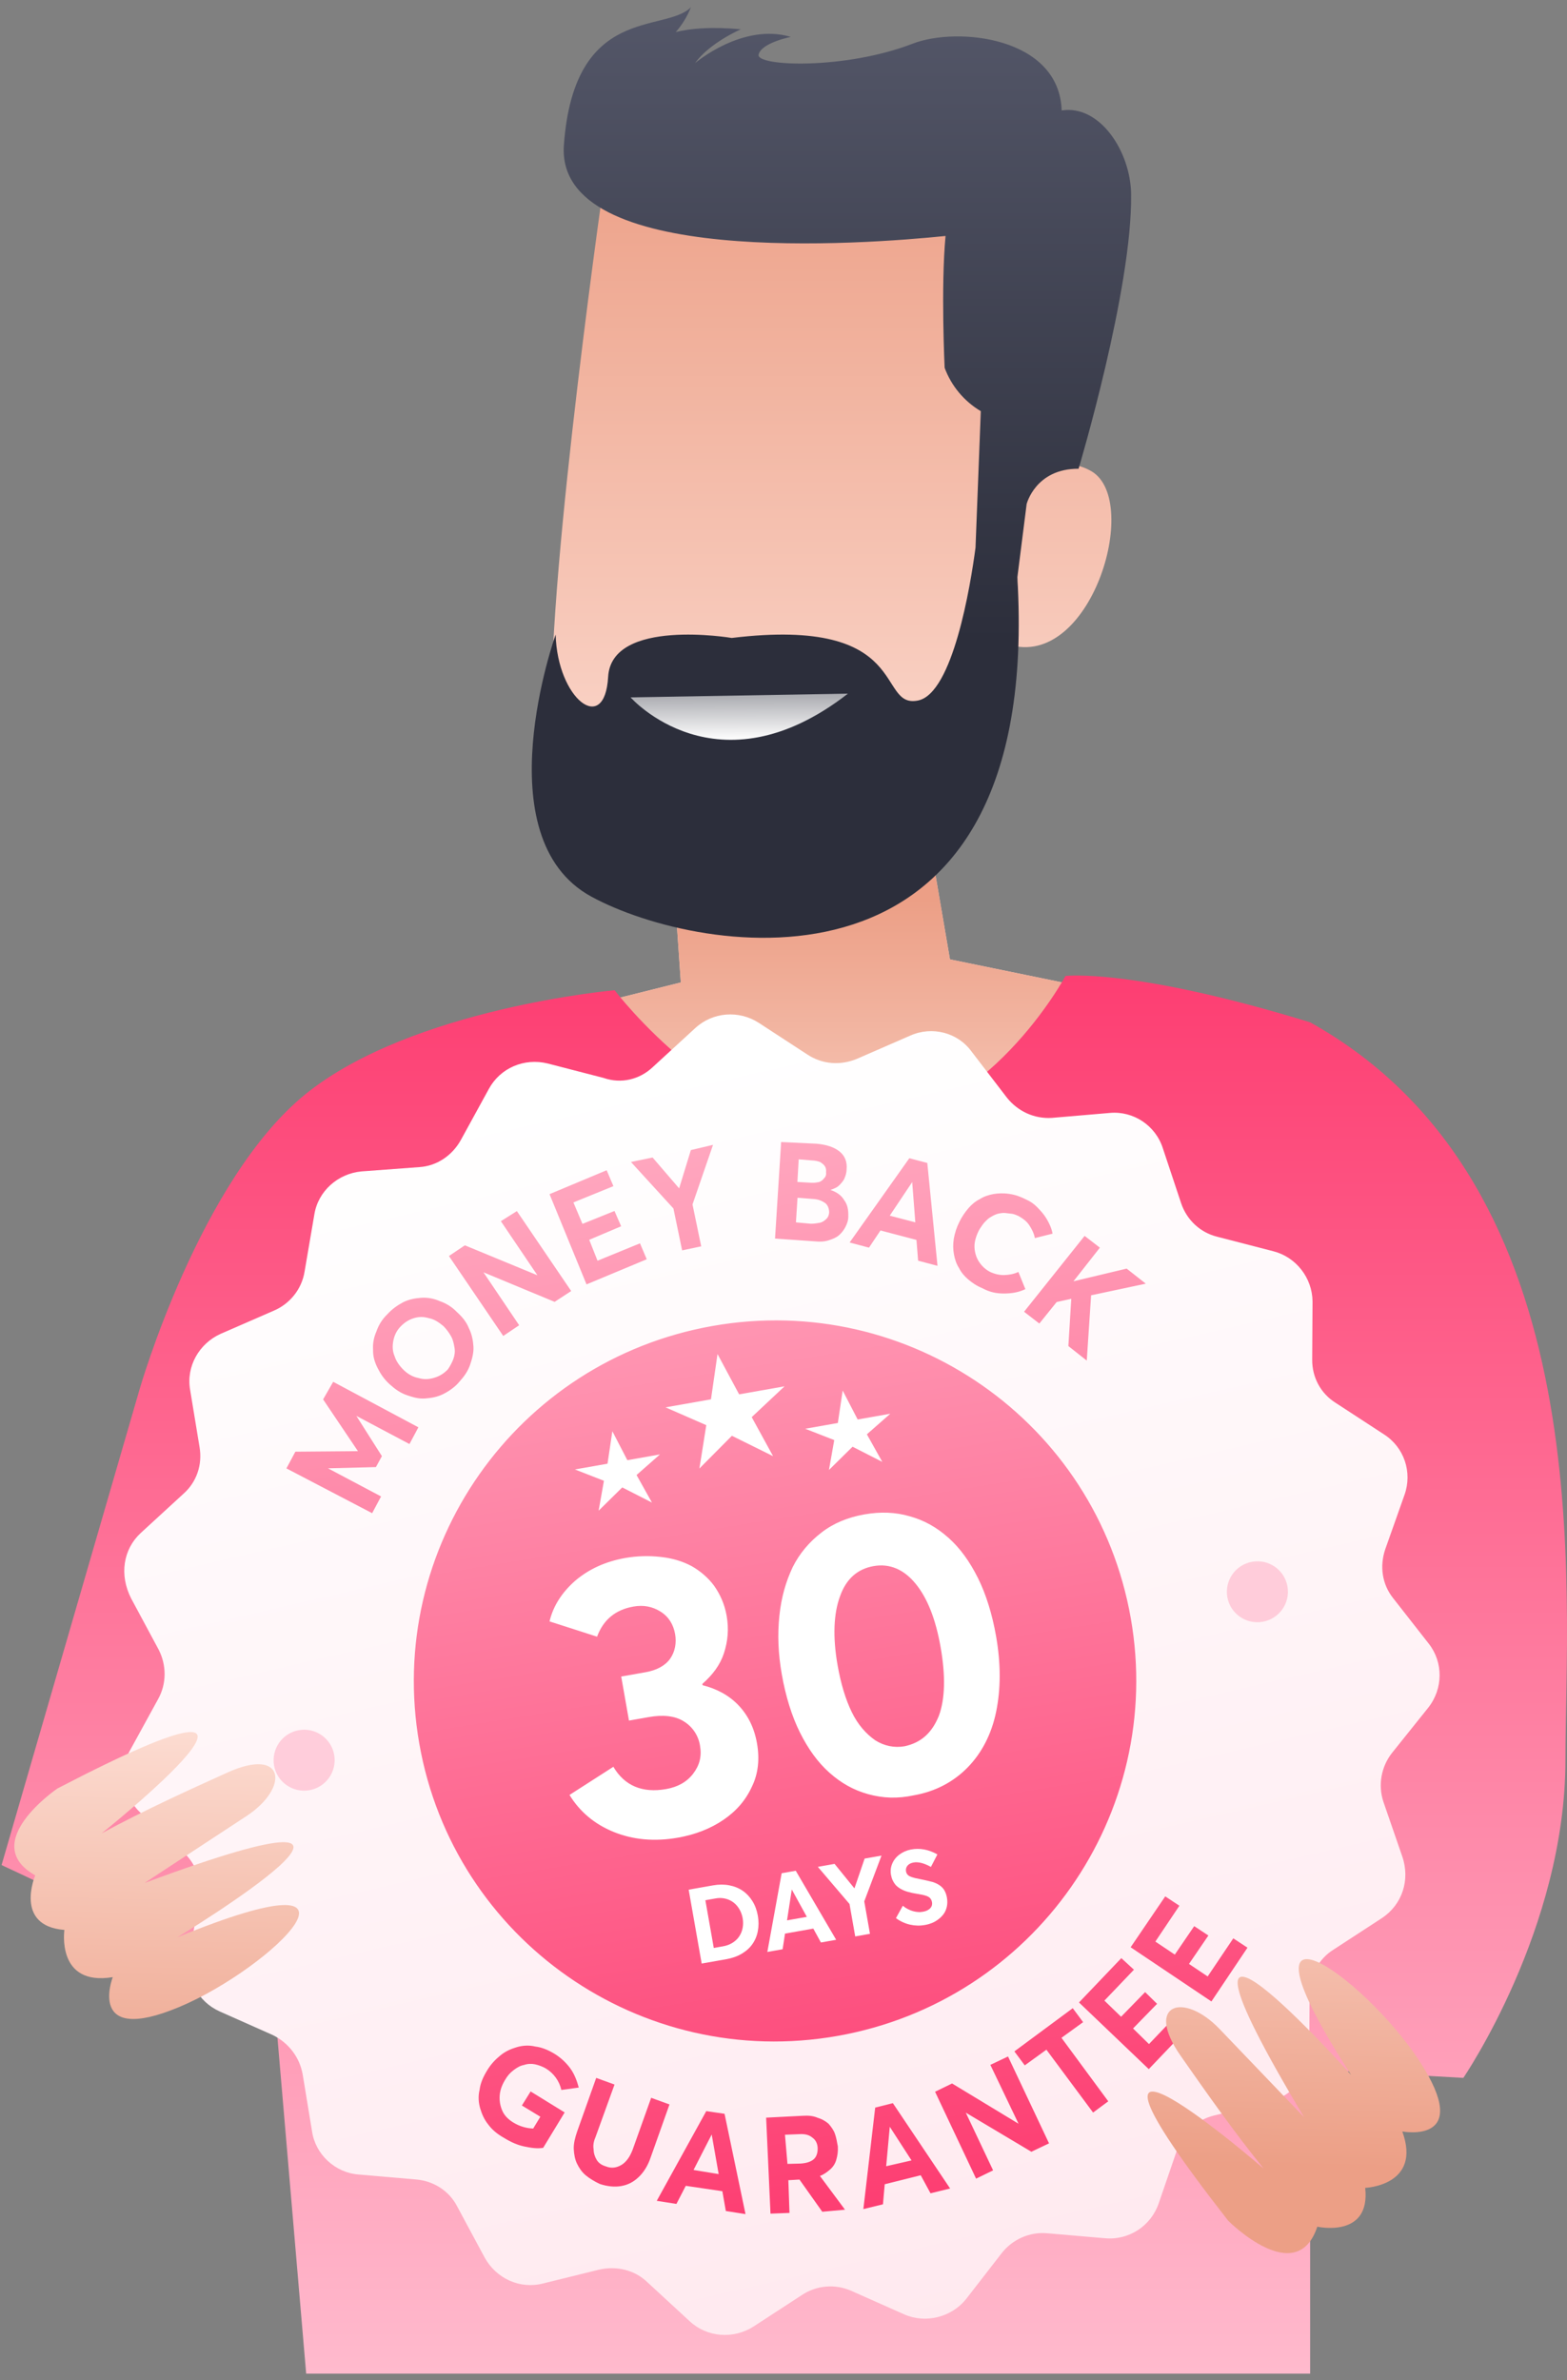
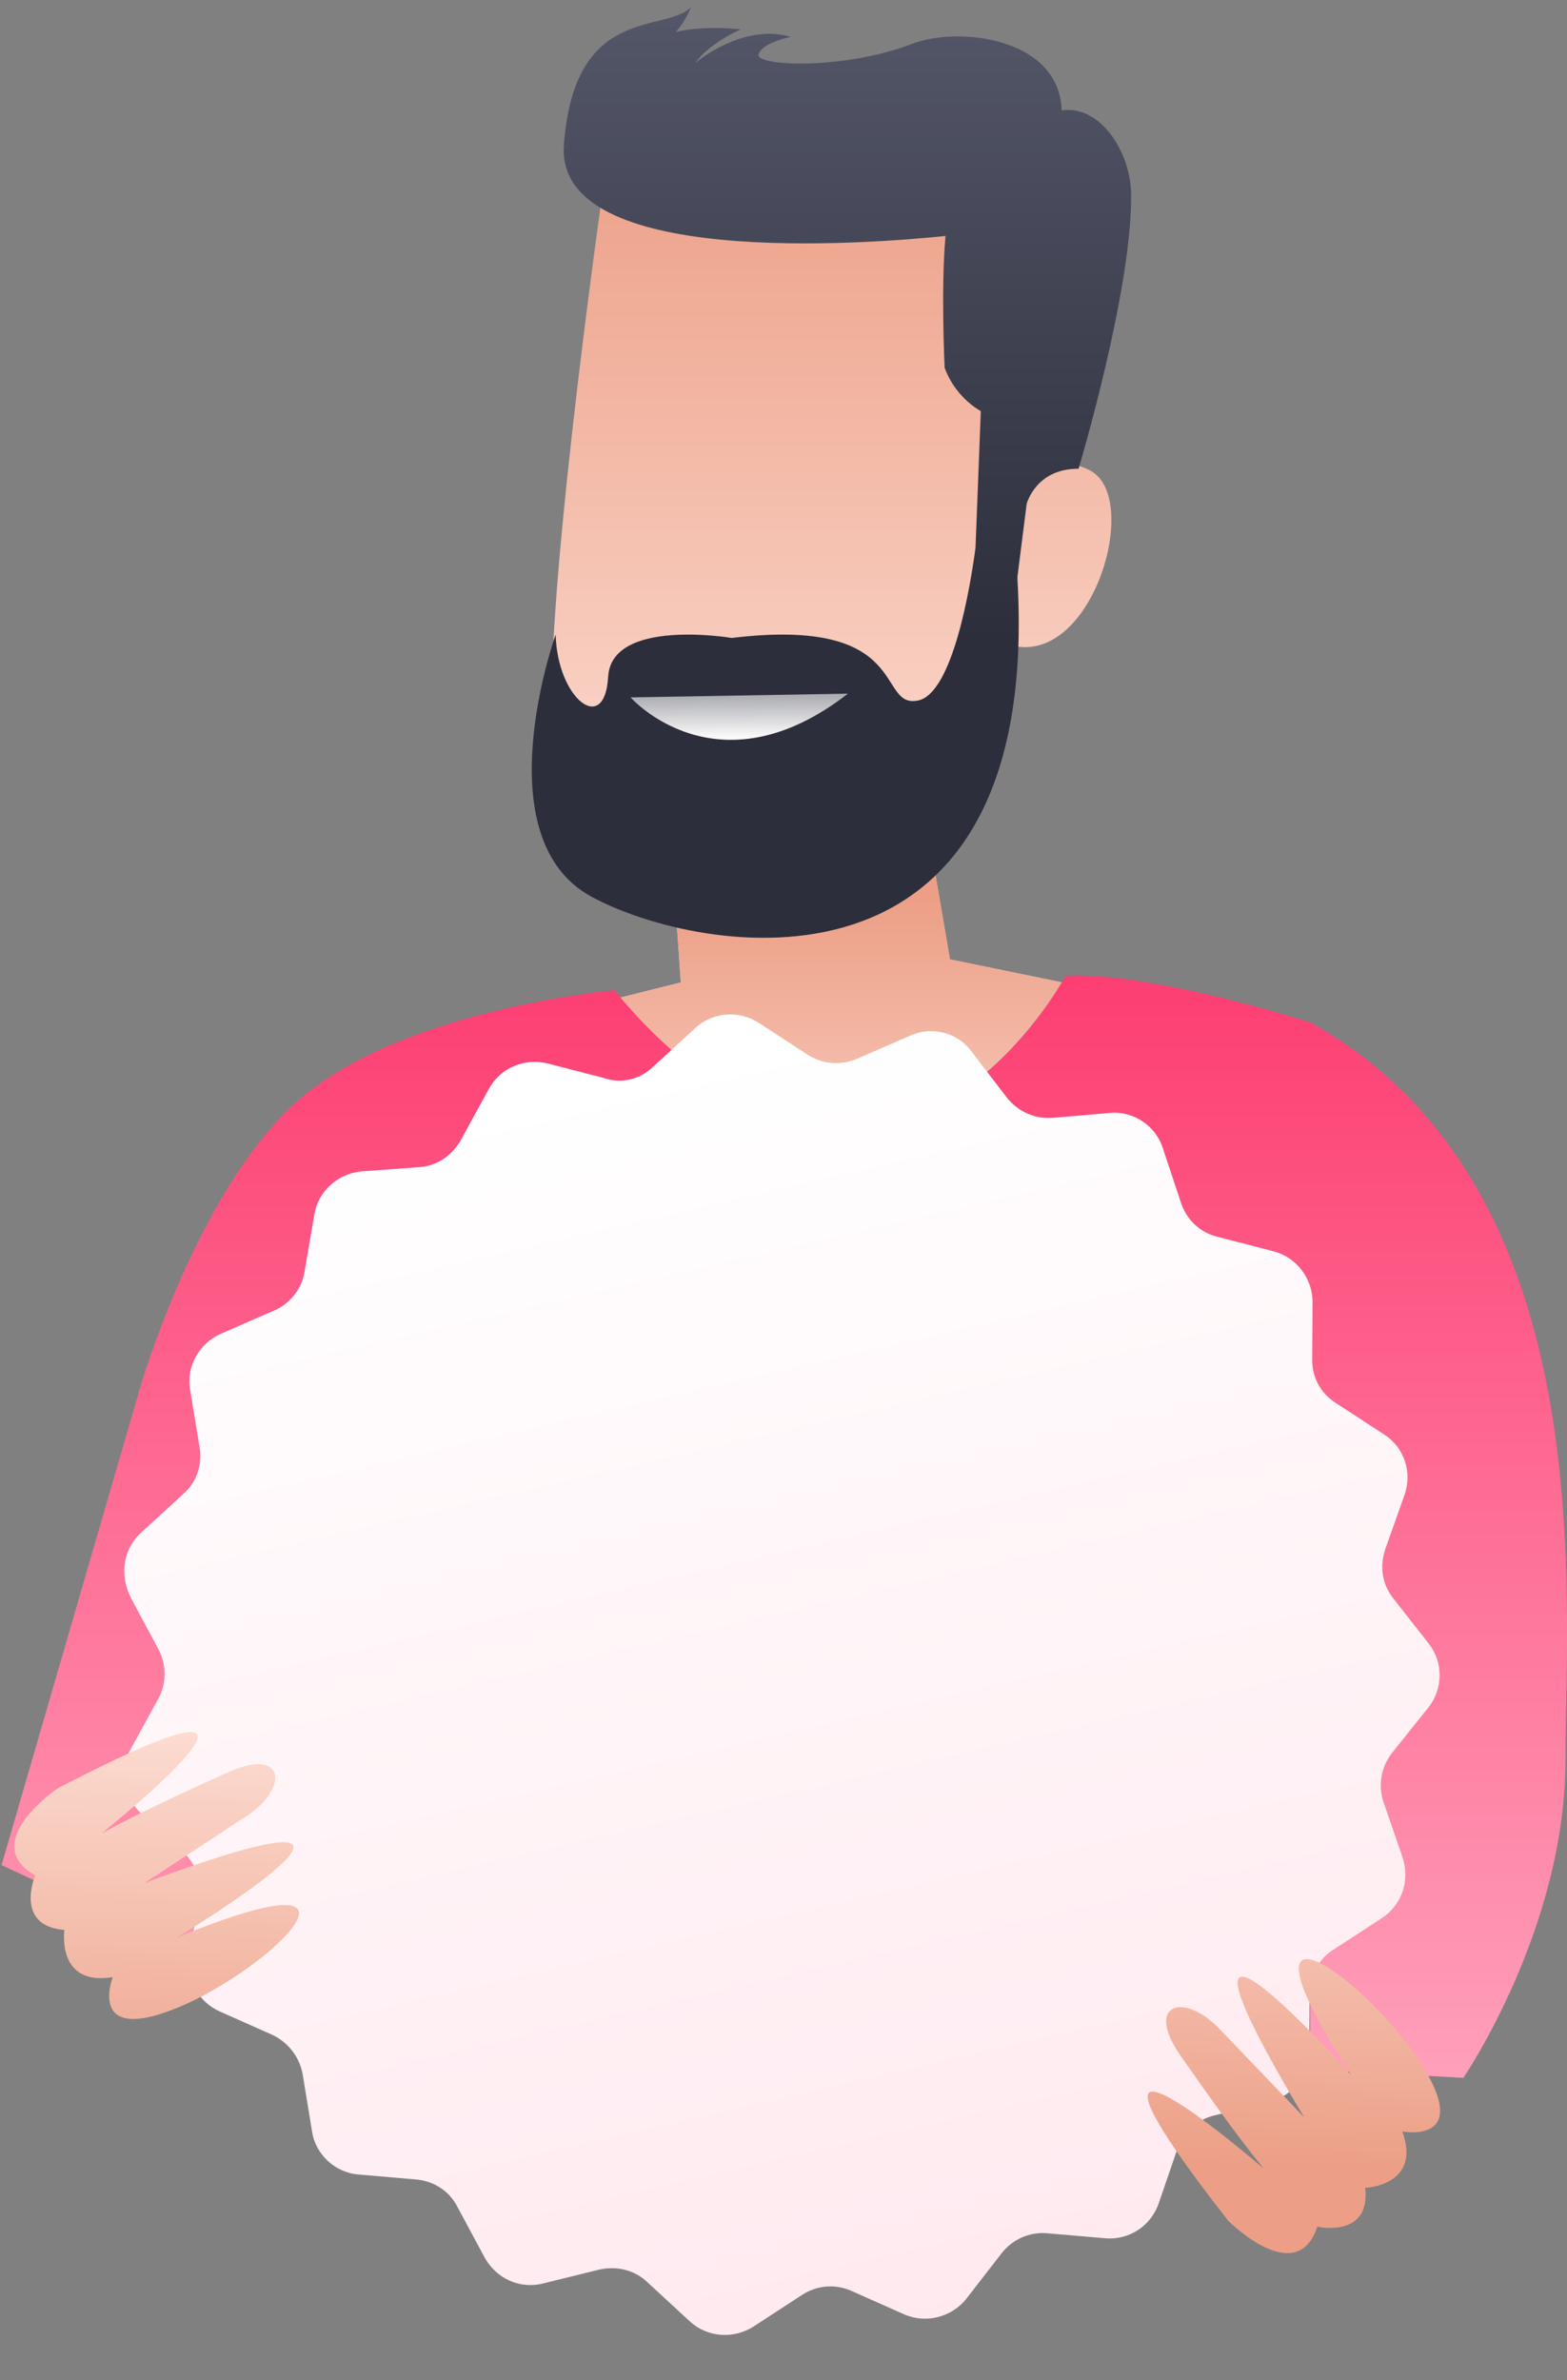
<svg xmlns="http://www.w3.org/2000/svg" width="166" height="252" viewBox="0 0 166 252" fill="none">
  <rect x="0" y="0" width="166" height="252" fill="#808080" stroke="none" />
  <path d="M95.999 74.579L100.634 101.577L125.218 106.62L96.214 132.647L52.83 108.832L72.122 104.019L69.594 67.377L95.999 74.579Z" fill="#FCD8CF" />
  <path d="M95.999 74.579L100.634 101.577L125.218 106.62L96.214 132.647L52.83 108.832L72.122 104.019L69.594 67.377L95.999 74.579Z" fill="url(#paint0_linear_761_4338)" />
-   <path d="M65.112 104.842C65.112 104.842 43.703 106.73 32.434 115.789C21.166 124.848 14.78 147.12 14.78 147.12L0.167 197.467L28.984 210.97L32.434 251.315H138.789V219.074L155.017 220.002C155.017 220.002 165.834 204.197 165.834 186.365C165.834 168.533 169.818 125.515 138.789 108.24C119.959 102.467 112.872 103.332 112.872 103.332C112.872 103.332 104.608 118.809 90.711 119.564C76.813 120.319 65.112 104.842 65.112 104.842Z" fill="url(#paint1_linear_761_4338)" />
+   <path d="M65.112 104.842C65.112 104.842 43.703 106.73 32.434 115.789C21.166 124.848 14.78 147.12 14.78 147.12L0.167 197.467L28.984 210.97H138.789V219.074L155.017 220.002C155.017 220.002 165.834 204.197 165.834 186.365C165.834 168.533 169.818 125.515 138.789 108.24C119.959 102.467 112.872 103.332 112.872 103.332C112.872 103.332 104.608 118.809 90.711 119.564C76.813 120.319 65.112 104.842 65.112 104.842Z" fill="url(#paint1_linear_761_4338)" />
  <path d="M93.279 17.55C109.776 22.301 108.703 33.853 108.703 33.853C108.703 33.853 109.383 40.676 108.485 51.3C109.279 50.262 110.412 49.541 111.682 49.264C112.953 48.987 114.281 49.174 115.428 49.789C120.983 52.552 115.814 70.389 107.254 68.358C106.614 73.383 104.235 79.368 103.52 80.692C100.819 85.7 89.723 92.958 80.195 93.658C70.666 94.358 58.732 87.031 58.446 75.764C58.046 60.154 64.227 17.532 64.227 17.532C64.227 17.532 65.962 9.682 93.28 17.551L93.279 17.55Z" fill="url(#paint2_linear_761_4338)" />
  <path d="M58.862 67.187C59.041 73.987 64.067 77.924 64.424 71.661C64.782 65.397 77.519 67.545 77.519 67.545C96.713 65.219 92.768 75.061 97.244 74.17C100.946 73.432 102.814 61.973 103.341 57.986L103.901 43.534C102.135 42.486 100.782 40.865 100.07 38.942C100.07 38.942 99.658 30.377 100.167 24.984C91.664 25.854 58.801 28.38 59.736 15.364C60.814 0.414 70.411 3.553 73.19 0.772C72.813 1.732 72.27 2.619 71.587 3.392C73.183 3.005 75.396 2.815 78.48 3.102C78.48 3.102 75.163 4.533 73.635 6.68C73.635 6.68 78.656 2.386 83.77 3.906C83.77 3.906 80.632 4.533 80.363 5.785C80.095 7.038 89.513 7.396 96.689 4.622C101.426 2.79 112.208 3.906 112.469 11.694C116.504 11.068 119.764 16.021 119.825 20.555C119.961 30.605 114.259 49.63 114.259 49.63C109.704 49.602 108.757 53.366 108.757 53.366L107.778 61.097C107.778 61.455 107.811 61.813 107.829 62.171C109.98 107.463 74.116 101.182 62.639 94.929C51.162 88.677 58.862 67.187 58.862 67.187Z" fill="url(#paint3_linear_761_4338)" />
  <path d="M89.825 73.44L66.8 73.836C66.8 73.836 75.951 84.21 89.825 73.44Z" fill="url(#paint4_linear_761_4338)" />
  <path d="M146.412 203.07L141.271 206.418C139.696 207.393 138.749 209.163 138.732 211.048L138.695 217.188C138.717 219.693 136.937 221.889 134.533 222.523L128.572 223.994C126.766 224.452 125.318 225.753 124.723 227.532L122.736 233.319C121.898 235.697 119.581 237.222 117.021 236.976L110.919 236.451C109.073 236.289 107.259 237.097 106.118 238.553L102.359 243.399C100.814 245.344 98.072 246.038 95.8 245.045L90.189 242.551C88.485 241.792 86.512 241.956 84.956 242.987L79.814 246.335C77.677 247.687 74.915 247.478 73.078 245.781L68.573 241.628C67.227 240.332 65.334 239.9 63.516 240.291L57.555 241.761C55.083 242.407 52.573 241.247 51.343 239.025L48.433 233.615C47.581 231.952 45.932 230.92 44.086 230.758L37.984 230.232C35.505 230.043 33.417 228.111 33.057 225.666L32.065 219.637C31.744 217.812 30.565 216.278 28.884 215.46L23.273 212.966C20.99 211.949 19.674 209.522 20.065 207.05L21.098 201.013C21.411 199.215 20.794 197.303 19.392 196.086L14.887 191.933C13.051 190.237 12.563 187.465 13.788 185.297L16.751 179.895C17.653 178.272 17.659 176.319 16.807 174.658L13.898 169.247C12.62 166.754 13.049 164.03 14.912 162.307L19.425 158.165C20.817 156.943 21.468 155.085 21.135 153.193L20.143 147.165C19.703 144.664 21.096 142.257 23.361 141.229L29.008 138.769C30.698 138.052 31.963 136.505 32.264 134.64L33.297 128.602C33.694 126.093 35.816 124.254 38.292 124.026L44.431 123.57C46.297 123.449 47.916 122.327 48.818 120.704L51.781 115.302C52.994 113.066 55.531 111.991 58.014 112.598L63.944 114.13C65.805 114.777 67.746 114.295 69.126 113.005L73.639 108.863C75.502 107.14 78.26 106.932 80.388 108.299L85.519 111.644C87.101 112.69 89.014 112.839 90.773 112.11L96.419 109.65C98.752 108.61 101.462 109.317 102.939 111.356L106.658 116.206C107.825 117.672 109.574 118.479 111.439 118.358L117.567 117.834C120.042 117.606 122.409 119.14 123.188 121.581L125.116 127.374C125.709 129.151 127.135 130.502 128.96 130.947L134.891 132.479C137.306 133.098 139.022 135.303 139.044 137.809L139.007 143.949C138.989 145.834 139.921 147.552 141.49 148.529L146.622 151.875C148.749 153.241 149.632 155.874 148.793 158.252L146.739 164.051C146.144 165.829 146.409 167.734 147.575 169.201L151.363 174.038C152.896 175.998 152.897 178.785 151.297 180.81L147.458 185.601C146.317 187.057 145.961 189.001 146.553 190.778L148.549 196.559C149.408 199.056 148.537 201.65 146.412 203.07H146.412Z" fill="url(#paint5_linear_761_4338)" />
-   <path fill-rule="evenodd" clip-rule="evenodd" d="M89.866 128.79C89.882 128.091 89.788 127.55 89.421 127.056C89.123 126.552 88.645 126.218 87.975 125.987C88.37 125.848 88.697 125.721 88.932 125.47L88.935 125.468C89.169 125.218 89.403 124.968 89.491 124.675C89.591 124.448 89.679 124.153 89.687 123.803C89.76 123.024 89.504 122.372 88.935 121.915C88.366 121.458 87.549 121.184 86.484 121.093L82.75 120.916L82.103 131.137L86.349 131.433C86.847 131.484 87.334 131.468 87.796 131.317C88.257 131.165 88.585 131.038 88.888 130.775C89.17 130.526 89.402 130.225 89.571 129.888C89.726 129.582 89.87 129.208 89.866 128.79ZM75.534 121.214L75.534 121.214L73.187 121.768L71.944 125.821L69.132 122.554L66.839 123.028L71.339 127.949L72.261 132.386L74.282 131.959L73.36 127.522L75.534 121.214L75.535 121.214H75.534ZM64.267 123.902L58.214 126.434H58.215L62.133 135.988L68.513 133.328L67.797 131.642L63.299 133.482L62.42 131.267L65.801 129.834L65.097 128.216L61.703 129.582L60.745 127.311L64.983 125.587L64.267 123.902ZM54.757 128.229L54.757 128.229L53.059 129.296L56.932 135.024L49.245 131.851L47.558 132.985L53.311 141.448L54.998 140.314L51.216 134.709L58.755 137.838L60.51 136.692L54.757 128.229L54.758 128.229H54.757ZM46.983 147.585C46.342 147.907 45.732 148.015 45.042 148.067C44.352 148.118 43.762 147.944 43.093 147.714C42.424 147.483 41.866 147.094 41.284 146.569C40.703 146.045 40.324 145.484 40.002 144.844C39.68 144.204 39.505 143.608 39.521 142.908C39.482 142.287 39.578 141.643 39.878 140.963C40.109 140.295 40.489 139.671 41.028 139.157C41.554 138.576 42.117 138.198 42.691 137.887C43.333 137.565 43.943 137.458 44.633 137.405C45.301 137.363 45.97 137.484 46.581 137.758C47.251 137.989 47.877 138.366 48.39 138.903C48.972 139.427 49.418 139.976 49.672 140.628C49.995 141.268 50.114 141.944 50.153 142.564C50.192 143.185 50.028 143.841 49.797 144.509C49.565 145.177 49.174 145.734 48.648 146.315C48.244 146.804 47.626 147.262 46.984 147.585H46.983ZM119.787 171.319C123.442 192.077 109.533 211.883 88.721 215.558C67.91 219.233 48.075 205.385 44.421 184.628C40.766 163.871 54.674 144.065 75.486 140.39C96.298 136.714 116.132 150.562 119.787 171.319ZM44.322 151.121L35.297 146.302L34.228 148.164L37.918 153.645L31.289 153.701L30.343 155.471L39.423 160.211L40.369 158.44L34.743 155.461L39.822 155.331L40.457 154.173L37.75 149.911L43.376 152.891L44.322 151.121ZM48.151 142.708C48.223 143.114 48.158 143.544 48.015 143.918H48.017C47.867 144.298 47.672 144.66 47.438 144.995C47.023 145.417 46.584 145.704 45.986 145.879C45.387 146.054 44.901 146.07 44.311 145.896C43.733 145.789 43.187 145.467 42.765 145.054C42.343 144.64 41.977 144.148 41.813 143.619C41.582 143.102 41.555 142.549 41.663 141.972C41.771 141.396 42.028 140.862 42.442 140.441C42.856 140.019 43.295 139.733 43.825 139.569C44.356 139.406 44.842 139.39 45.432 139.565C46.01 139.671 46.488 140.005 46.978 140.406C47.301 140.738 47.578 141.111 47.802 141.515C48.008 141.898 48.08 142.302 48.151 142.708ZM86.84 129.464C87.111 129.416 87.359 129.233 87.538 129.062C87.717 128.891 87.817 128.664 87.837 128.382C87.834 127.964 87.707 127.638 87.456 127.404C87.137 127.181 86.75 126.971 86.117 126.943L84.486 126.813L84.317 129.422L85.88 129.564C86.23 129.572 86.569 129.512 86.84 129.464ZM85.955 125.229L84.472 125.142L84.61 122.749L85.957 122.859C86.307 122.867 86.67 122.942 86.898 123.041L86.902 123.044C87.138 123.21 87.297 123.321 87.399 123.51C87.491 123.634 87.538 123.904 87.506 124.119C87.554 124.389 87.454 124.616 87.274 124.787C87.163 124.946 86.915 125.128 86.712 125.165C86.509 125.201 86.238 125.249 85.955 125.229ZM97.084 131.279L93.273 130.279L92.056 132.097L90.004 131.553L96.329 122.631L98.234 123.13L99.314 134.022L97.261 133.478L97.084 131.279ZM96.634 125.155L96.965 129.418L94.255 128.712L96.634 125.155ZM102.573 135.468C102.162 135.122 101.808 134.697 101.589 134.248C101.303 133.81 101.14 133.282 101.057 132.808C100.961 132.268 100.946 131.783 101.042 131.139C101.15 130.561 101.326 129.973 101.637 129.36C101.892 128.827 102.228 128.35 102.575 127.94C102.922 127.531 103.349 127.176 103.799 126.957C104.238 126.671 104.768 126.507 105.243 126.423C105.717 126.34 106.271 126.312 106.917 126.407C107.564 126.502 108.085 126.688 108.699 126.999C109.149 127.194 109.555 127.478 109.894 127.833C110.237 128.191 110.579 128.548 110.877 129.053C111.175 129.557 111.407 130.075 111.502 130.616L109.628 131.086C109.544 130.612 109.326 130.163 109.039 129.726C108.752 129.29 108.354 129.011 107.888 128.745L107.885 128.743C107.658 128.644 107.433 128.546 107.218 128.514L106.505 128.431C106.29 128.399 106.019 128.447 105.815 128.483C105.611 128.52 105.353 128.634 105.161 128.738L105.156 128.741C104.966 128.844 104.777 128.947 104.599 129.116C104.419 129.288 104.24 129.458 104.072 129.697C103.904 129.936 103.737 130.174 103.637 130.401C103.382 130.934 103.206 131.523 103.233 132.076C103.261 132.628 103.424 133.157 103.711 133.595C103.997 134.032 104.419 134.445 104.953 134.699C105.408 134.898 105.918 135.017 106.404 135C106.89 134.984 107.432 134.889 107.883 134.67L108.623 136.491C107.913 136.825 107.236 136.945 106.398 136.953C105.561 136.962 104.836 136.811 104.063 136.39C103.461 136.148 102.983 135.814 102.573 135.468ZM111.938 137.856L113.485 137.514L113.178 142.517L115.126 144.054L115.586 137.143L121.379 135.911L119.352 134.317L113.718 135.66L116.515 132.099L114.898 130.852L108.485 138.885L110.103 140.132L111.938 137.856ZM51.729 224.947C51.283 224.398 51.041 223.814 50.865 223.218C50.69 222.621 50.639 221.933 50.803 221.277C50.888 220.565 51.187 219.885 51.623 219.181C52.001 218.556 52.472 218.055 53.023 217.61C53.573 217.164 54.16 216.921 54.758 216.745C55.355 216.57 56.045 216.518 56.703 216.681C57.416 216.764 58.097 217.062 58.723 217.439C59.37 217.833 59.936 218.349 60.388 218.957C60.846 219.574 61.112 220.293 61.311 221.025L59.469 221.28C59.25 220.323 58.65 219.498 57.809 218.994C57.457 218.797 57.078 218.653 56.685 218.565C56.322 218.491 55.903 218.495 55.508 218.634C55.102 218.706 54.787 218.901 54.416 219.175C54.044 219.45 53.753 219.781 53.486 220.246C53.163 220.791 52.975 221.311 52.935 221.877C52.894 222.433 52.992 222.99 53.22 223.499C53.451 224.015 53.873 224.429 54.419 224.751C55.045 225.128 55.782 225.347 56.484 225.362L57.242 224.113L55.286 222.925L56.212 221.437L59.817 223.659L57.542 227.406C56.932 227.513 56.286 227.418 55.561 227.268C54.836 227.117 54.155 226.819 53.449 226.386C52.597 225.909 52.095 225.44 51.729 224.947H51.729ZM61.122 229.074C61.34 229.523 61.627 229.961 62.038 230.306C62.449 230.652 62.994 230.974 63.528 231.228C64.345 231.502 65.126 231.573 65.804 231.454C66.549 231.322 67.123 231.011 67.662 230.498C68.201 229.985 68.636 229.281 68.912 228.465L70.922 222.813L68.981 222.11L67.014 227.616C66.727 228.363 66.335 228.92 65.829 229.219C65.322 229.517 64.78 229.613 64.179 229.371C63.736 229.24 63.418 229.017 63.223 228.703C63.028 228.389 62.889 227.996 62.885 227.578C62.814 227.173 62.878 226.743 63.078 226.289L65.1 220.705L63.159 220.002L61.149 225.654C60.918 226.322 60.754 226.978 60.781 227.531C60.808 228.084 60.904 228.625 61.122 229.074ZM76.522 231.999L72.647 231.429L71.657 233.346L69.573 233.017L74.819 223.518L76.755 223.803L78.975 234.424L76.891 234.095L76.522 231.999ZM75.394 225.995L76.132 230.186L73.47 229.75L75.394 225.995ZM87.107 234.173L84.691 230.766L83.514 230.835L83.635 234.298L81.622 234.375L81.16 224.211L85.039 224.014C85.66 223.974 86.159 224.025 86.613 224.224C87.041 224.347 87.437 224.562 87.773 224.856C88.036 225.157 88.311 225.527 88.449 225.92C88.588 226.314 88.672 226.788 88.755 227.261C88.783 227.813 88.719 228.243 88.587 228.685C88.473 229.083 88.244 229.439 87.928 229.707C87.625 229.97 87.254 230.244 86.859 230.383L89.515 233.957L87.107 234.173ZM84.811 229.072L83.42 229.109L83.156 226.019L84.682 225.958C85.305 225.918 85.747 226.05 86.077 226.34C86.396 226.562 86.603 226.944 86.618 227.429C86.634 227.914 86.503 228.355 86.199 228.618C85.896 228.881 85.433 229.032 84.811 229.072ZM97.538 230.31L93.723 231.263L93.537 233.386L91.46 233.893L92.713 223.147L94.587 222.677L100.65 231.712L98.573 232.219L97.538 230.31ZM94.258 225.174L96.563 228.74L93.876 229.354L94.258 225.174ZM106.785 217.735L111.13 226.934L109.26 227.822L102.311 223.682L105.204 229.793L103.402 230.669L99.056 221.469L100.859 220.593L107.899 224.856L104.914 218.623L106.785 217.735ZM108.558 218.676L110.851 217.016L115.797 223.671L117.404 222.481L112.447 215.759L114.74 214.099L113.642 212.621L107.459 217.197L108.558 218.676ZM114.304 212.016L118.788 207.321L120.123 208.548L116.995 211.819L118.763 213.528L121.308 210.918L122.575 212.158L120.03 214.768L121.718 216.422L125.081 212.9L126.416 214.129L121.696 219.074L114.304 212.016ZM123.438 200.784L119.774 206.171L128.331 211.909L132.151 206.215L130.649 205.227L127.934 209.26L125.955 207.937L128.01 204.926L126.508 203.936L124.453 206.948L122.393 205.569L124.939 201.774L123.438 200.784Z" fill="url(#paint6_linear_761_4338)" />
-   <path fill-rule="evenodd" clip-rule="evenodd" d="M78.299 147.63L76.01 143.364L75.317 148.157L70.504 149.007L74.82 150.893L74.091 155.482L77.533 152.017L81.896 154.174L79.632 150.043L83.11 146.78L78.299 147.63ZM87.868 187.69C89.111 188.794 90.43 189.537 91.972 189.962C93.514 190.386 95.065 190.461 96.815 190.082C99.12 189.676 101.034 188.64 102.514 187.125C103.994 185.609 105.04 183.613 105.528 181.226C106.017 178.839 106.039 176.187 105.515 173.213C105.11 170.914 104.459 168.799 103.595 167.069C102.731 165.34 101.712 163.917 100.469 162.812C99.226 161.707 97.908 160.965 96.366 160.54C94.891 160.103 93.273 160.04 91.578 160.34C89.816 160.651 88.317 161.264 87.025 162.259C85.732 163.254 84.691 164.483 83.968 165.935C83.257 167.454 82.774 169.073 82.565 171.062C82.355 173.051 82.429 175.059 82.822 177.289C83.227 179.587 83.879 181.703 84.742 183.432C85.606 185.162 86.626 186.585 87.868 187.69ZM80.193 184.585C79.908 182.962 79.251 181.615 78.223 180.542H78.224C77.196 179.469 75.889 178.793 74.427 178.424L74.403 178.289C75.493 177.33 76.287 176.284 76.694 175.027C77.102 173.77 77.226 172.493 76.977 171.074C76.762 169.857 76.3 168.823 75.647 167.893C75.007 167.03 74.186 166.339 73.254 165.807C72.254 165.286 71.222 164.98 70.01 164.846C68.76 164.702 67.495 164.737 66.255 164.952C64.154 165.323 62.407 166.119 60.947 167.353C59.554 168.574 58.617 169.994 58.213 171.669L63.249 173.288C63.912 171.499 65.193 170.436 67.091 170.101C68.175 169.91 69.116 170.092 69.981 170.637C70.845 171.181 71.338 172 71.517 173.014C71.684 173.96 71.499 174.898 70.996 175.614C70.494 176.331 69.605 176.836 68.385 177.052L65.809 177.507L66.631 182.171L68.732 181.8C70.223 181.536 71.501 181.659 72.446 182.259C73.36 182.821 73.984 183.754 74.154 184.815C74.357 185.964 74.104 186.914 73.422 187.802C72.739 188.689 71.783 189.206 70.562 189.422C68.055 189.864 66.17 189.083 64.976 187.063L60.33 190.044C61.408 191.805 62.97 193.132 65.002 193.958C67.034 194.784 69.31 195.01 71.818 194.567C73.648 194.244 75.283 193.608 76.655 192.668C78.027 191.728 79.013 190.579 79.667 189.138C80.334 187.766 80.478 186.207 80.193 184.585ZM99.457 181.67C100.12 179.881 100.178 177.431 99.642 174.389C99.119 171.415 98.24 169.2 96.993 167.677C95.746 166.155 94.237 165.516 92.542 165.815C90.847 166.114 89.635 167.164 88.984 169.022C88.321 170.812 88.195 173.273 88.731 176.316C89.076 178.276 89.577 179.93 90.234 181.277C90.89 182.625 91.758 183.587 92.715 184.255C93.659 184.855 94.746 185.081 95.831 184.889C97.581 184.511 98.726 183.472 99.457 181.67ZM89.269 147.227L90.857 150.292L94.314 149.682L91.833 151.862L93.465 154.78L90.316 153.175L87.815 155.638L88.376 152.472L85.3 151.273L88.756 150.663L89.269 147.227ZM64.87 151.536L64.87 151.535H64.87L64.87 151.536ZM64.87 151.536L66.458 154.6L69.914 153.99L67.433 156.171L69.065 159.089L65.918 157.484L63.416 159.947L63.977 156.781L60.901 155.582L64.358 154.971L64.87 151.536ZM74.332 207.895L76.947 207.433C77.563 207.324 78.111 207.134 78.582 206.851C79.053 206.574 79.426 206.236 79.709 205.832C79.996 205.42 80.191 204.951 80.28 204.456C80.378 203.945 80.382 203.402 80.281 202.826C80.181 202.256 79.99 201.741 79.712 201.292C79.433 200.842 79.092 200.475 78.683 200.193C78.273 199.911 77.796 199.717 77.258 199.613C76.719 199.509 76.144 199.51 75.537 199.617L72.955 200.074L74.332 207.895ZM74.724 201.191L75.613 206.245L76.606 206.069C76.977 206.004 77.309 205.879 77.603 205.694C77.892 205.51 78.131 205.29 78.305 205.026C78.48 204.763 78.605 204.469 78.669 204.136C78.734 203.797 78.737 203.449 78.676 203.11C78.59 202.626 78.406 202.209 78.134 201.858C77.873 201.516 77.519 201.256 77.116 201.107C76.708 200.957 76.275 200.917 75.814 200.999L74.724 201.191ZM86.963 205.665L88.579 205.38L84.298 198.07L82.805 198.334L81.289 206.667L82.905 206.382L83.161 204.723L86.157 204.194L86.963 205.665ZM83.874 200.069L83.374 203.322L85.473 202.952L83.885 200.066L83.874 200.069ZM91.593 196.782L90.523 199.914L90.501 199.919L88.41 197.344L86.638 197.657L89.993 201.588L90.598 205.023L92.16 204.747L91.555 201.312L93.381 196.467L91.593 196.782ZM98.738 203.597C98.49 203.696 98.236 203.769 97.973 203.815C97.453 203.907 96.93 203.894 96.406 203.776C95.865 203.652 95.357 203.417 94.912 203.087L95.639 201.777C95.808 201.919 95.989 202.037 96.177 202.131C96.366 202.231 96.551 202.303 96.73 202.349C96.911 202.4 97.088 202.43 97.261 202.439C97.429 202.454 97.593 202.441 97.754 202.412C97.996 202.37 98.194 202.301 98.353 202.196C98.496 202.112 98.611 201.988 98.683 201.839C98.742 201.706 98.76 201.553 98.73 201.387C98.712 201.282 98.675 201.182 98.623 201.09C98.571 201.009 98.506 200.938 98.431 200.879C98.336 200.815 98.231 200.764 98.122 200.729C97.993 200.685 97.859 200.648 97.72 200.617L97.177 200.519L96.639 200.42L96.124 200.289C95.955 200.239 95.791 200.178 95.632 200.104C95.488 200.041 95.346 199.956 95.201 199.854C95.055 199.752 94.93 199.64 94.831 199.514C94.723 199.377 94.632 199.227 94.559 199.069C94.478 198.895 94.423 198.705 94.386 198.501C94.314 198.092 94.356 197.697 94.52 197.313C94.681 196.936 94.934 196.613 95.287 196.351C95.634 196.091 96.04 195.914 96.5 195.822C97.442 195.644 98.375 195.818 99.303 196.341L98.617 197.665C97.899 197.265 97.285 197.107 96.78 197.196C96.501 197.246 96.288 197.355 96.141 197.525C95.994 197.696 95.937 197.905 95.979 198.147C95.993 198.238 96.027 198.325 96.079 198.402C96.126 198.476 96.186 198.538 96.262 198.591C96.332 198.645 96.435 198.693 96.565 198.737L96.955 198.851L97.478 198.958C98.173 199.102 98.635 199.209 98.869 199.283C99.4 199.466 99.785 199.737 100.014 200.095C100.165 200.348 100.267 200.628 100.314 200.918C100.373 201.252 100.367 201.563 100.308 201.856C100.243 202.15 100.138 202.403 99.988 202.617C99.837 202.832 99.649 203.021 99.43 203.192C99.211 203.363 98.981 203.499 98.738 203.597Z" fill="white" />
-   <path opacity="0.218" fill-rule="evenodd" clip-rule="evenodd" d="M136.388 167.97C136.697 169.725 135.521 171.399 133.763 171.71C132.003 172.021 130.326 170.849 130.017 169.095C129.709 167.34 130.884 165.667 132.643 165.356C134.403 165.045 136.079 166.215 136.388 167.97ZM35.403 185.802C35.712 187.557 34.536 189.231 32.777 189.542C31.018 189.852 29.341 188.682 29.032 186.927C28.728 185.169 29.903 183.495 31.659 183.188C33.417 182.877 35.094 184.048 35.403 185.802Z" fill="#FD3E72" />
  <path fill-rule="evenodd" clip-rule="evenodd" d="M6.084 189.36C36.501 173.554 10.781 194.101 10.781 194.101H10.782C15.244 191.673 20.457 189.315 23.666 187.865C23.81 187.8 23.95 187.736 24.085 187.675C30.197 184.906 30.692 189.257 26.128 192.269L15.312 199.366C48.658 186.997 18.782 205.12 18.782 205.12C41.864 195.669 28.86 208.371 18.979 212.5C9.098 216.63 11.946 209.335 11.946 209.335C5.939 210.324 6.822 204.336 6.822 204.336C1.448 203.915 3.733 198.559 3.733 198.559C-2.376 195.117 6.084 189.36 6.084 189.36ZM130.102 235.116C108.916 208.005 133.865 229.606 133.865 229.606C130.734 225.748 127.532 221.177 125.494 218.267C125.347 218.057 125.206 217.856 125.072 217.665C121.215 212.149 125.377 210.858 129.181 214.809L138.157 224.178C119.786 193.531 143.136 219.695 143.136 219.695C129.55 198.665 144.429 209.162 150.327 218.152C156.226 227.143 148.552 225.674 148.552 225.674C150.645 231.411 144.622 231.646 144.622 231.646C145.216 237.026 139.549 235.756 139.549 235.756C137.341 242.408 130.102 235.116 130.102 235.116Z" fill="url(#paint7_linear_761_4338)" />
  <defs>
    <linearGradient id="paint0_linear_761_4338" x1="63.959" y1="95.192" x2="63.959" y2="140.392" gradientUnits="userSpaceOnUse">
      <stop stop-color="#EC9F86" />
      <stop offset="1" stop-color="#FFE6DE" />
    </linearGradient>
    <linearGradient id="paint1_linear_761_4338" x1="0.167" y1="103.286" x2="0.167" y2="251.315" gradientUnits="userSpaceOnUse">
      <stop stop-color="#FD3E72" />
      <stop offset="1" stop-color="#FFBACD" />
    </linearGradient>
    <linearGradient id="paint2_linear_761_4338" x1="54.909" y1="14.049" x2="54.909" y2="103.156" gradientUnits="userSpaceOnUse">
      <stop stop-color="#EC9F86" />
      <stop offset="1" stop-color="#FFE6DE" />
    </linearGradient>
    <linearGradient id="paint3_linear_761_4338" x1="53.09" y1="-2.938" x2="53.09" y2="67.797" gradientUnits="userSpaceOnUse">
      <stop stop-color="#56596B" />
      <stop offset="1" stop-color="#2C2E3B" />
    </linearGradient>
    <linearGradient id="paint4_linear_761_4338" x1="63.164" y1="72.279" x2="63.197" y2="78.412" gradientUnits="userSpaceOnUse">
      <stop stop-color="white" stop-opacity="0.481" />
      <stop offset="1" stop-color="white" />
    </linearGradient>
    <linearGradient id="paint5_linear_761_4338" x1="1.116" y1="127.906" x2="32.193" y2="262.674" gradientUnits="userSpaceOnUse">
      <stop stop-color="white" />
      <stop offset="0.005" stop-color="white" />
      <stop offset="1" stop-color="#FFE9EF" />
    </linearGradient>
    <linearGradient id="paint6_linear_761_4338" x1="22.193" y1="129.148" x2="40.457" y2="242.09" gradientUnits="userSpaceOnUse">
      <stop stop-color="#FFA7BF" />
      <stop offset="1" stop-color="#FD3E72" />
    </linearGradient>
    <linearGradient id="paint7_linear_761_4338" x1="16.945" y1="175.801" x2="15.742" y2="226.448" gradientUnits="userSpaceOnUse">
      <stop stop-color="#FFE6DE" />
      <stop offset="1" stop-color="#EC9F86" />
    </linearGradient>
  </defs>
</svg>